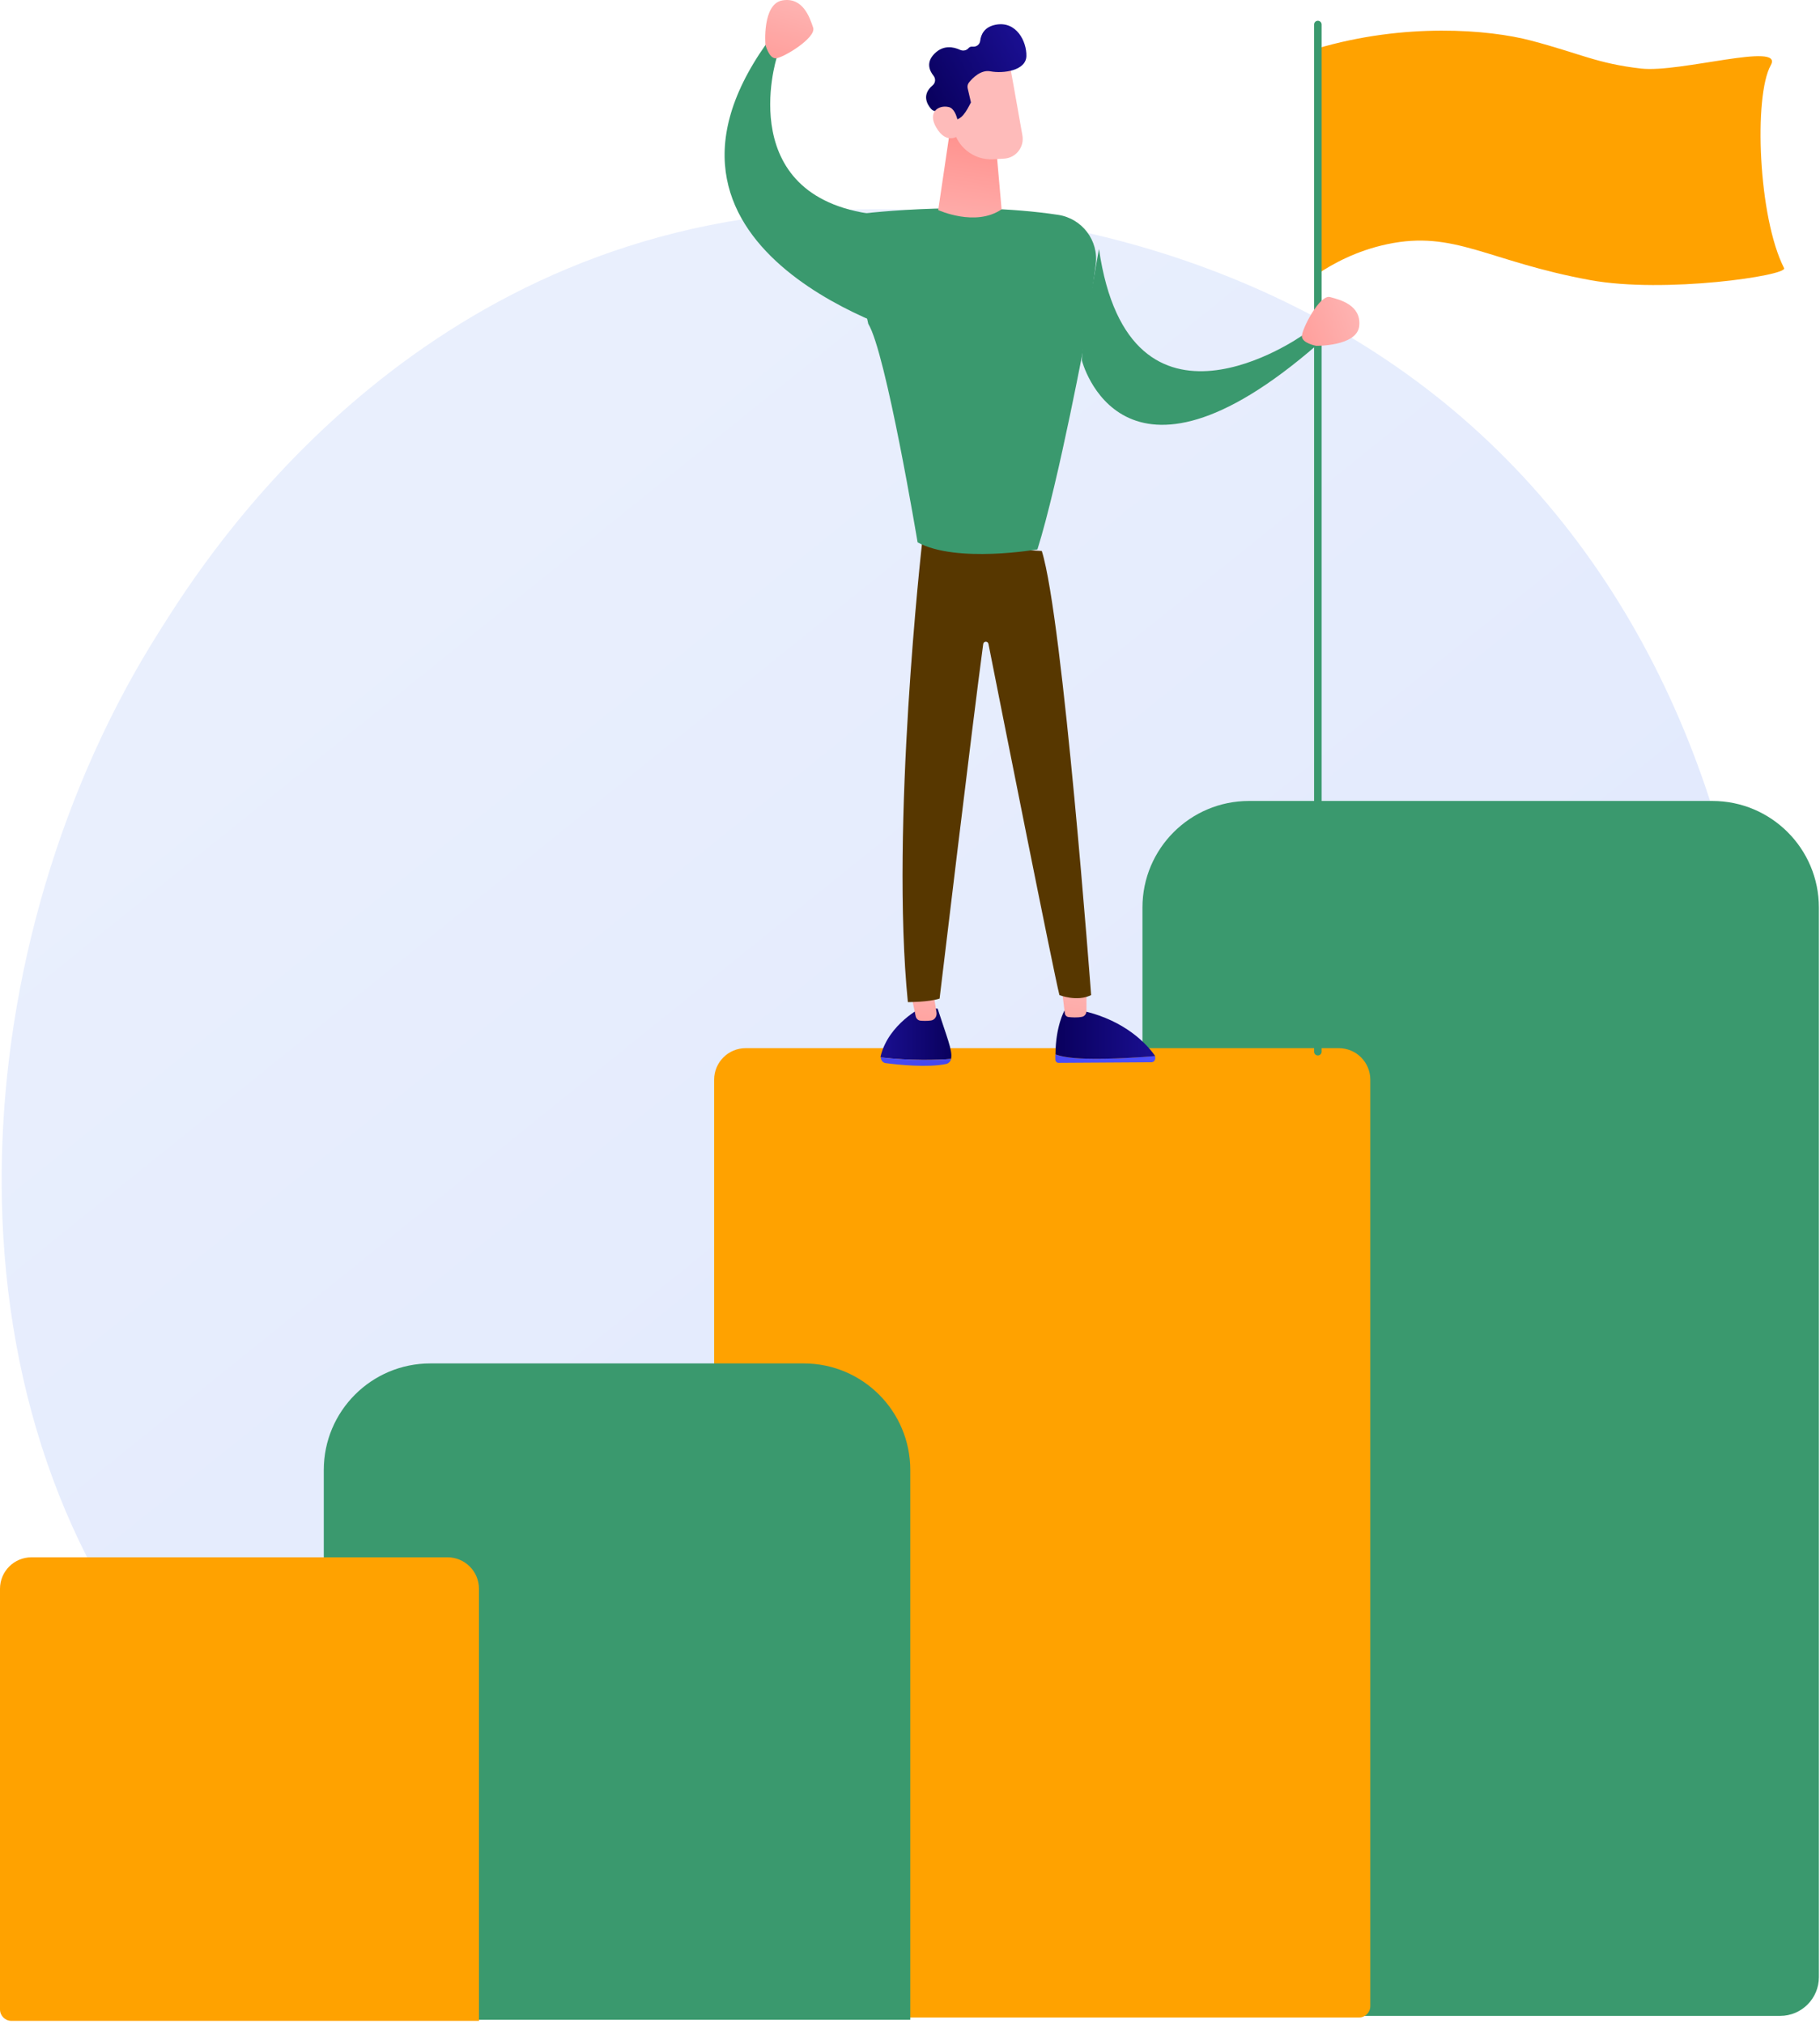
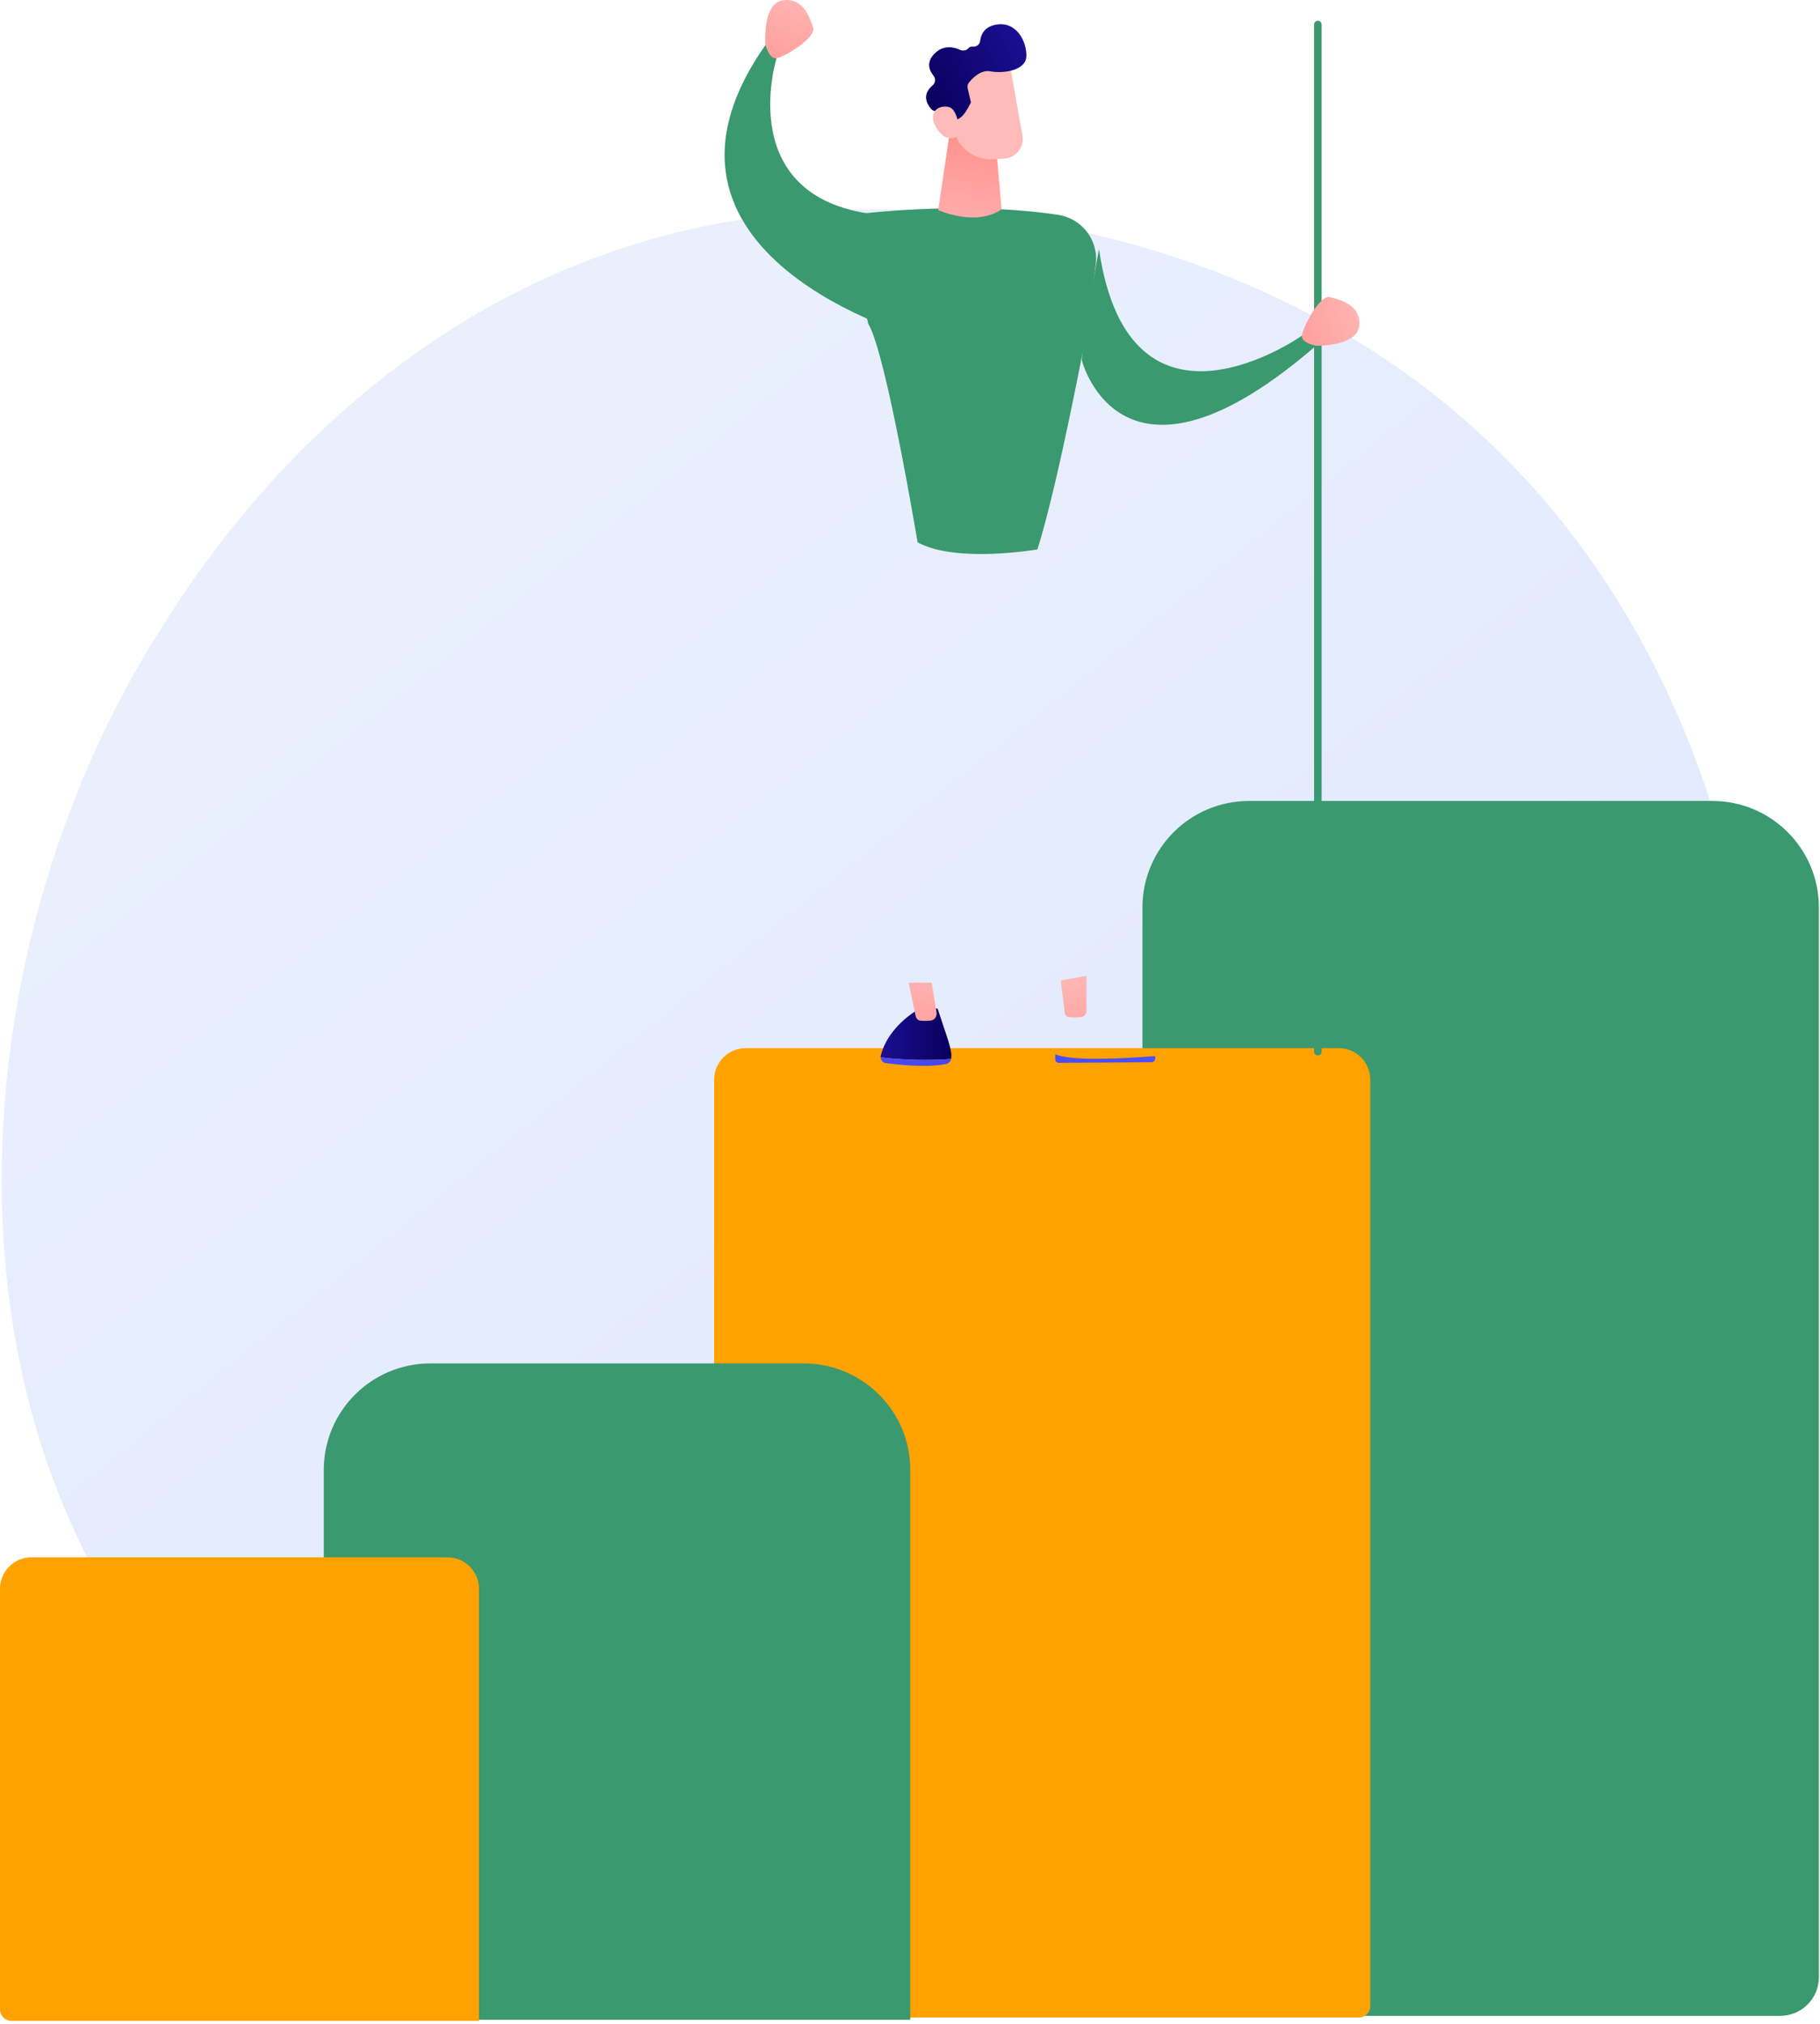
<svg xmlns="http://www.w3.org/2000/svg" width="321" height="357" viewBox="0 0 321 357" fill="none">
  <path d="M274.65 304.823C268.277 311.531 262.248 315.858 257.484 319.276C201.487 359.454 135.228 347.742 121.146 344.882C100.351 340.659 60.155 332.494 31.095 298.32C-12.872 246.616 -6.026 165.158 28.078 111.387C34.316 101.552 67.267 46.961 134.24 38.207C174.771 32.908 222.018 43.594 256.232 72.259C328.052 132.43 322.939 253.985 274.65 304.823Z" fill="url(#paint0_linear_2031_6728)" />
  <path d="M313.974 355.52H201.499V160.048C201.499 149.67 209.912 141.258 220.289 141.258H302.014C312.391 141.258 320.804 149.67 320.804 160.048V348.689C320.804 352.462 317.746 355.52 313.974 355.52Z" fill="#3A996E" />
  <path d="M239.667 355.815H125.96V190.408C125.96 187.341 128.446 184.855 131.513 184.855H236.132C239.199 184.855 241.685 187.341 241.685 190.408V353.797C241.685 354.912 240.781 355.815 239.667 355.815Z" fill="#FFA200" />
  <path d="M160.548 356.203H57.107V259.243C57.107 248.866 65.52 240.453 75.898 240.453H141.758C152.136 240.453 160.548 248.866 160.548 259.243L160.548 356.203Z" fill="#3A996E" />
  <path d="M84.478 356.399H2.018C0.904 356.399 0 355.495 0 354.381V280.197C0 277.13 2.486 274.645 5.552 274.645H78.925C81.992 274.645 84.478 277.13 84.478 280.197V356.399Z" fill="#FFA200" />
-   <path d="M232.24 8.57C247.8 3.96 262.638 5.203 270.047 7.162C278.805 9.478 281.71 11.216 289.464 12.091C296.355 12.868 314.67 7.292 312.325 11.486C309.269 16.953 310.104 38.365 314.668 47.292C315.332 48.591 293.643 51.806 280.502 49.405C262.385 46.094 256.552 40.543 244.655 43.068C239.168 44.233 234.997 46.563 232.333 48.349C233.547 35.148 231.026 21.771 232.24 8.57Z" fill="#FFA200" />
  <path d="M232.436 186.14C232.07 186.14 231.772 185.843 231.772 185.477V4.324C231.772 3.957 232.069 3.66 232.436 3.66C232.803 3.66 233.1 3.957 233.1 4.324V185.477C233.1 185.843 232.803 186.14 232.436 186.14Z" fill="#3A996E" />
  <path d="M155.313 186.475C155.312 186.381 155.318 186.285 155.342 186.189C156.764 180.553 162.577 177.664 162.577 177.664L165.373 177.883C166.981 182.851 168.017 185.276 167.759 186.633C167.752 186.671 167.74 186.708 167.73 186.744C165.424 186.95 160.676 187.085 155.313 186.475Z" fill="url(#paint1_linear_2031_6728)" />
  <path d="M167.764 186.746C167.639 187.199 167.305 187.552 166.876 187.642C163.595 188.332 158.38 187.777 156.191 187.491C155.708 187.428 155.355 186.981 155.347 186.477C160.71 187.087 165.457 186.952 167.764 186.746Z" fill="url(#paint2_linear_2031_6728)" />
  <path d="M160.274 173.316L161.498 179.21C161.588 179.642 161.92 179.965 162.321 180.003C162.813 180.049 163.514 180.076 164.218 179.973C164.85 179.88 165.289 179.238 165.177 178.549L164.326 173.316H160.274Z" fill="url(#paint3_linear_2031_6728)" />
  <path d="M191.451 186.695C188.464 186.612 186.92 186.26 186.121 185.934C186.119 186.231 186.121 186.533 186.131 186.846C186.141 187.18 186.389 187.447 186.693 187.445L203.09 187.34C203.613 187.336 203.919 186.729 203.692 186.25C201.542 186.427 196.067 186.824 191.451 186.695Z" fill="url(#paint4_linear_2031_6728)" />
-   <path d="M203.729 186.252C203.709 186.211 203.692 186.168 203.664 186.129C202.216 184.106 198.528 180.077 191.24 178.329L187.744 178.219C187.744 178.219 186.188 180.924 186.158 185.937C186.957 186.263 188.501 186.615 191.487 186.698C196.104 186.827 201.579 186.43 203.729 186.252Z" fill="url(#paint5_linear_2031_6728)" />
  <path d="M187.096 172.918C187.135 173.179 187.614 177.14 187.8 178.675C187.844 179.04 188.108 179.323 188.441 179.362C189.037 179.433 190 179.498 190.843 179.325C191.297 179.232 191.626 178.795 191.626 178.288V172.07L187.096 172.918Z" fill="url(#paint6_linear_2031_6728)" />
-   <path d="M162.61 95.926C162.61 95.926 157.016 145.654 160.124 176.734C160.124 176.734 163.854 176.734 165.718 176.112C165.718 176.112 171.532 127.491 173.412 113.578C173.483 113.053 174.232 113.03 174.335 113.549C176.655 125.254 185.769 171.156 186.853 175.491C186.853 175.491 189.961 176.734 192.447 175.491C192.447 175.491 187.474 108.979 183.745 97.169L162.61 95.926Z" fill="#573700" />
  <path d="M150.652 37.84C150.652 37.84 169.459 35.301 186.622 37.891C190.868 38.532 193.827 42.443 193.252 46.699L191.677 58.353C191.677 58.353 186.705 85.082 182.975 96.892C182.975 96.892 168.678 99.379 161.84 95.649C161.84 95.649 156.246 62.083 153.138 57.11C153.138 57.11 150.03 44.056 150.652 37.84Z" fill="#3A996E" />
  <path d="M167.831 21.133L165.477 37.046C165.477 37.046 172.052 40.066 176.655 36.916L175.664 25.686L167.831 21.133Z" fill="url(#paint7_linear_2031_6728)" />
  <path d="M177.962 10.769C178.036 10.903 179.454 18.928 180.327 23.895C180.688 25.947 179.179 27.854 177.099 27.977L175.194 28.089C171.695 28.297 168.613 25.805 168.082 22.339L166.705 13.342C166.705 13.342 176.163 7.506 177.962 10.769Z" fill="url(#paint8_linear_2031_6728)" />
  <path d="M164.651 13.363C163.921 12.455 163.284 10.986 164.84 9.442C166.414 7.879 168.2 8.268 169.333 8.793C169.835 9.025 170.453 8.922 170.81 8.5C170.968 8.313 171.204 8.185 171.553 8.224C172.212 8.298 172.8 7.863 172.878 7.205C173.012 6.077 173.613 4.748 175.608 4.362C179.268 3.655 181.093 7.317 181.028 9.891C180.963 12.465 176.952 13.007 174.676 12.579C173.005 12.265 171.559 13.734 170.91 14.536C170.674 14.827 170.586 15.209 170.671 15.573L171.249 18.06C170.849 18.833 170.455 19.622 169.892 20.282C169.487 20.757 169.043 21.019 168.572 21.13C167.889 19.86 165.981 19.645 165.094 19.616C164.755 19.605 164.438 19.456 164.215 19.2C163.546 18.433 162.499 16.721 164.504 15.04C165.002 14.622 165.059 13.87 164.651 13.363Z" fill="url(#paint9_linear_2031_6728)" />
  <path d="M169.232 23.79C169.232 23.79 169.153 19.3 167.336 18.878C165.519 18.457 163.558 19.77 165.112 22.459C167.046 25.802 169.232 23.79 169.232 23.79Z" fill="url(#paint10_linear_2031_6728)" />
  <path d="M162.054 59.578C162.054 59.578 108.681 45.05 135.182 7.688L136.975 10.226C136.975 10.226 128.991 35.532 155.441 37.937C155.441 37.937 162.292 55.605 162.054 59.578Z" fill="#3A996E" />
  <path d="M135.002 7.882C135.002 7.882 134.401 0.668 138.008 0.067C141.615 -0.534 142.817 3.072 143.418 4.876C144.019 6.679 138.008 10.286 136.805 10.286C135.603 10.286 135.002 7.882 135.002 7.882Z" fill="url(#paint11_linear_2031_6728)" />
  <path d="M190.816 63.569C190.816 63.569 197.715 90.871 232.319 60.793L229.666 59.173C229.666 59.173 199.2 80.787 193.831 43.918C193.831 43.918 190.816 60.252 190.816 63.569Z" fill="#3A996E" />
  <path d="M232.139 60.987C232.139 60.987 239.377 61.106 239.736 57.467C240.095 53.828 236.416 52.869 234.577 52.389C232.737 51.91 229.539 58.149 229.62 59.348C229.7 60.548 232.139 60.987 232.139 60.987Z" fill="url(#paint12_linear_2031_6728)" />
  <defs>
    <linearGradient id="paint0_linear_2031_6728" x1="350.971" y1="440.699" x2="73.546" y2="96.154" gradientUnits="userSpaceOnUse">
      <stop stop-color="#DAE3FE" />
      <stop offset="1" stop-color="#E9EFFD" />
    </linearGradient>
    <linearGradient id="paint1_linear_2031_6728" x1="167.798" y1="182.291" x2="155.313" y2="182.291" gradientUnits="userSpaceOnUse">
      <stop stop-color="#09005D" />
      <stop offset="1" stop-color="#1A0F91" />
    </linearGradient>
    <linearGradient id="paint2_linear_2031_6728" x1="136.369" y1="167.091" x2="182.29" y2="203.148" gradientUnits="userSpaceOnUse">
      <stop stop-color="#4F52FF" />
      <stop offset="1" stop-color="#4042E2" />
    </linearGradient>
    <linearGradient id="paint3_linear_2031_6728" x1="163.701" y1="167.644" x2="161.208" y2="189.397" gradientUnits="userSpaceOnUse">
      <stop stop-color="#FEBBBA" />
      <stop offset="1" stop-color="#FF928E" />
    </linearGradient>
    <linearGradient id="paint4_linear_2031_6728" x1="205.981" y1="177.79" x2="161.574" y2="212.659" gradientUnits="userSpaceOnUse">
      <stop stop-color="#4F52FF" />
      <stop offset="1" stop-color="#4042E2" />
    </linearGradient>
    <linearGradient id="paint5_linear_2031_6728" x1="186.158" y1="182.471" x2="203.729" y2="182.471" gradientUnits="userSpaceOnUse">
      <stop stop-color="#09005D" />
      <stop offset="1" stop-color="#1A0F91" />
    </linearGradient>
    <linearGradient id="paint6_linear_2031_6728" x1="189.958" y1="170.424" x2="187.627" y2="190.773" gradientUnits="userSpaceOnUse">
      <stop stop-color="#FEBBBA" />
      <stop offset="1" stop-color="#FF928E" />
    </linearGradient>
    <linearGradient id="paint7_linear_2031_6728" x1="169.464" y1="47.085" x2="173.004" y2="24.079" gradientUnits="userSpaceOnUse">
      <stop stop-color="#FEBBBA" />
      <stop offset="1" stop-color="#FF928E" />
    </linearGradient>
    <linearGradient id="paint8_linear_2031_6728" x1="1102.81" y1="-833.271" x2="1117.65" y2="-846.898" gradientUnits="userSpaceOnUse">
      <stop stop-color="#FEBBBA" />
      <stop offset="1" stop-color="#FF928E" />
    </linearGradient>
    <linearGradient id="paint9_linear_2031_6728" x1="163.035" y1="17.263" x2="180.697" y2="7.526" gradientUnits="userSpaceOnUse">
      <stop stop-color="#09005D" />
      <stop offset="1" stop-color="#1A0F91" />
    </linearGradient>
    <linearGradient id="paint10_linear_2031_6728" x1="1100.84" y1="-835.433" x2="1115.69" y2="-849.06" gradientUnits="userSpaceOnUse">
      <stop stop-color="#FEBBBA" />
      <stop offset="1" stop-color="#FF928E" />
    </linearGradient>
    <linearGradient id="paint11_linear_2031_6728" x1="141.754" y1="-3.463" x2="135.442" y2="17.277" gradientUnits="userSpaceOnUse">
      <stop stop-color="#FEBBBA" />
      <stop offset="1" stop-color="#FF928E" />
    </linearGradient>
    <linearGradient id="paint12_linear_2031_6728" x1="243.008" y1="53.494" x2="222.736" y2="61.175" gradientUnits="userSpaceOnUse">
      <stop stop-color="#FEBBBA" />
      <stop offset="1" stop-color="#FF928E" />
    </linearGradient>
  </defs>
</svg>